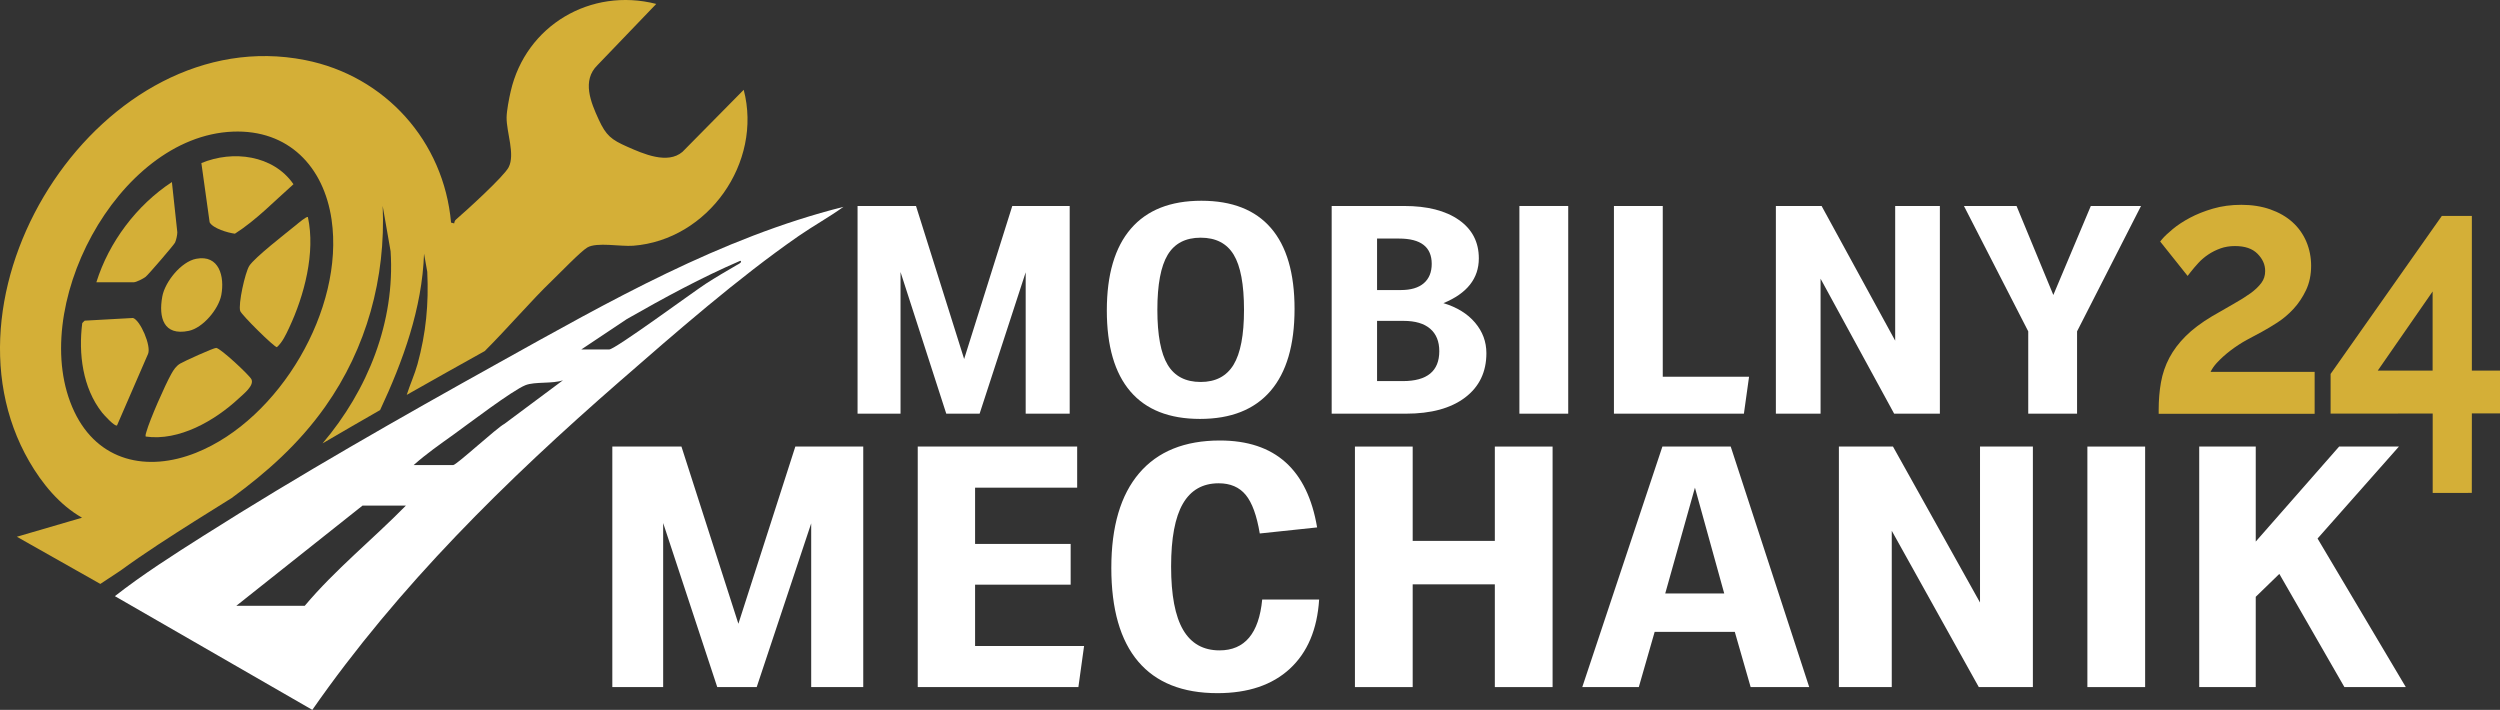
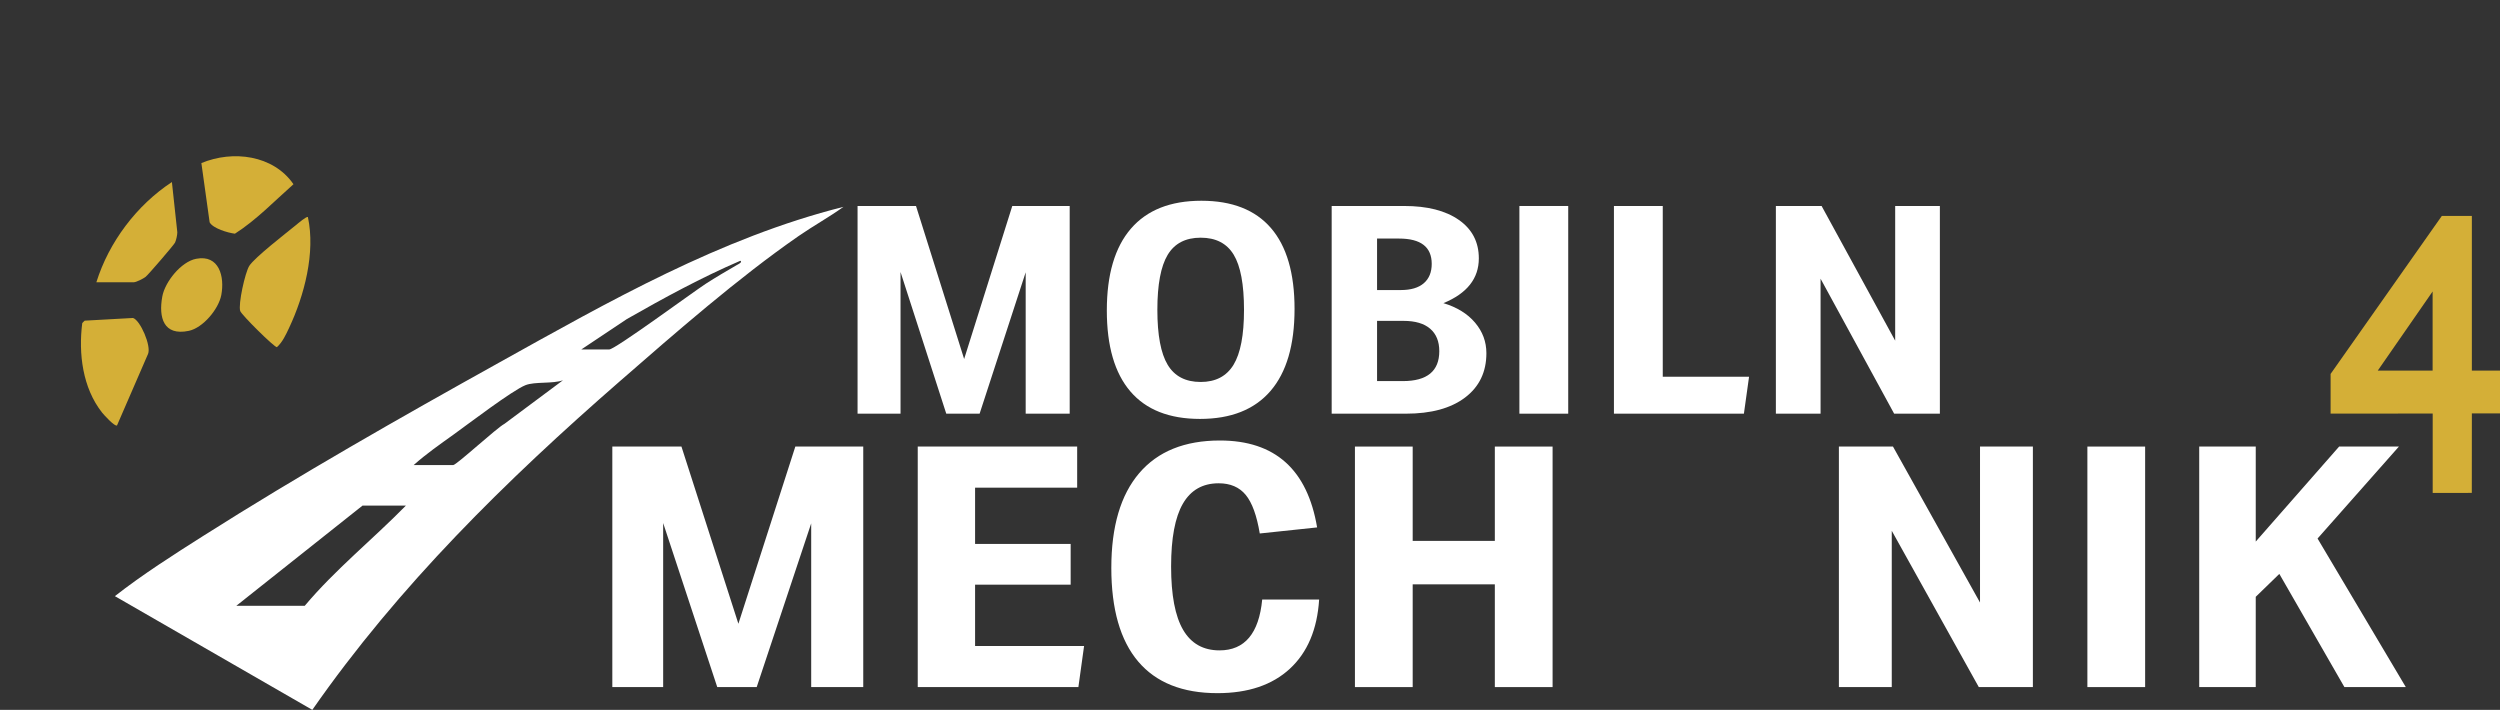
<svg xmlns="http://www.w3.org/2000/svg" id="Warstwa_1" version="1.1" viewBox="0 0 880.055 249.884">
  <rect x="0" y="0" width="880.055" height="249.884" fill="#333333" stroke="none" />
  <g>
    <g>
      <path d="M82.697,82.265c7.543-4.815,13.899-11.481,20.611-17.414-7.102-10.319-21.407-12.048-32.419-7.44l2.904,20.837c1.121,2.166,6.552,3.748,8.903,4.017Z" fill="#d4af37" />
      <path d="M87.764,93.576c-1.487,2.322-3.96,13.526-3.204,15.895.438,1.37,12.015,12.819,12.921,12.742,1.968-1.771,3.174-4.429,4.287-6.794,5.366-11.399,9.332-26.527,6.616-39.009-.477-.346-3.547,2.294-4.18,2.811-3.461,2.824-14.548,11.399-16.441,14.355Z" fill="#d4af37" />
      <path d="M57.131,104.377c-1.36,7.453.459,13.924,9.298,12.097,5.019-1.038,10.531-7.667,11.471-12.606,1.228-6.447-.716-14.335-8.852-12.767-5.305,1.022-10.977,8.124-11.917,13.276Z" fill="#d4af37" />
-       <path d="M76.111,122.47c-.818-.072-11.468,4.762-12.713,5.532-1.459.903-2.278,2.169-3.094,3.625-2.251,4.014-7.534,16.04-8.762,20.357-.161.566-.379,1.082-.265,1.688,11.733,1.694,24.377-5.599,32.771-13.419,1.63-1.519,5.507-4.506,4.468-6.723-.658-1.404-10.841-10.923-12.406-11.061Z" fill="#d4af37" />
      <path d="M51.297,97.424c.962-.789,9.99-11.258,10.336-12.057.402-.928.774-2.56.786-3.581l-1.908-17.703c-12.376,8.129-22.165,21.111-26.591,35.281h13.158c.841,0,3.408-1.275,4.219-1.94Z" fill="#d4af37" />
-       <path d="M35.319,205.554c2.332-1.576,4.681-3.12,7.039-4.647,8.683-6.342,17.859-12.176,26.136-17.427,4.312-2.735,8.666-5.457,13.046-8.162,12.323-8.979,23.701-19.105,32.905-32.104,14.639-20.673,21.374-45.359,20.267-70.724l2.788,15.961c1.628,24.912-8.071,48.94-23.96,67.639,6.801-3.989,13.573-7.908,20.264-11.739,8.086-17.298,14.8-35.796,15.466-55.062l1.137,6.413c.536,11.33-.444,21.569-3.428,32.454-.969,3.535-2.696,7.343-3.804,10.854,9.434-5.353,18.637-10.508,27.457-15.419,8.079-8.055,16.676-18.099,23.695-24.811,2.664-2.548,10.062-10.265,12.412-11.651,3.363-1.983,11.641-.272,16.174-.623,26.353-2.043,45.596-29.28,38.889-54.892l-21.552,21.836c-5.242,4.509-13.832.682-19.465-1.81-5.609-2.482-7.441-3.94-10.031-9.566-2.807-6.097-5.969-13.719-.446-19.127L231.013,1.384c-23.046-5.9-45.912,7.574-51.238,30.784-.567,2.47-1.426,6.828-1.443,9.247-.037,5.169,3.067,12.94.721,17.467-1.706,3.292-15.013,15.375-18.56,18.422-.383.329-.546.848-.601,1.339l-1.11-.277c-2.547-28.665-23.198-51.662-51.396-57.224C36.229,7.103-25.037,101.38,10.308,162.452c4.511,7.794,10.653,15.298,18.57,19.79l-22.949,6.704,29.39,16.608ZM26.161,144.918c-16.984-35.756,14.948-96.958,55.798-98.58,19.55-.776,32.043,12.278,34.765,30.974,4.578,31.446-18.335,70.33-47.707,82.065-17.259,6.895-34.547,3.031-42.855-14.459Z" fill="#d4af37" />
      <path d="M41.192,149.756l10.931-25.187c1.161-2.809-2.716-11.813-5.293-12.634l-17.031.944-.841.839c-1.372,10.713.104,22.811,6.97,31.513.642.814,4.513,5.073,5.264,4.525Z" fill="#d4af37" />
    </g>
    <g>
-       <path d="M780.344,127.771c1.44-1.56,3.084-3.044,4.887-4.412,1.816-1.378,3.709-2.613,5.629-3.673,1.909-1.055,3.696-2.013,5.337-2.861,1.678-.91,3.527-2.016,5.495-3.289,2.039-1.318,3.947-2.931,5.669-4.798,1.735-1.881,3.212-4.086,4.389-6.553,1.205-2.525,1.817-5.422,1.817-8.613,0-3.005-.565-5.864-1.68-8.497-1.123-2.649-2.77-4.963-4.898-6.879-2.117-1.904-4.738-3.413-7.788-4.488-3.029-1.065-6.465-1.606-10.214-1.606-3.576,0-6.931.451-9.97,1.339-3.007.876-5.731,1.96-8.095,3.221-2.362,1.258-4.41,2.605-6.088,4.001-1.692,1.406-2.909,2.559-3.719,3.527l-.69.823,9.663,12.117,1.1-1.408c.801-1.024,1.723-2.104,2.742-3.209.973-1.055,2.122-2.031,3.415-2.903,1.288-.867,2.738-1.595,4.308-2.162,1.525-.55,3.235-.83,5.083-.83,3.538,0,6.137.883,7.946,2.698,1.822,1.831,2.708,3.822,2.708,6.086,0,1.6-.431,2.962-1.317,4.163-.963,1.303-2.28,2.557-3.918,3.727-1.713,1.225-3.733,2.49-6.004,3.759-2.282,1.277-4.791,2.718-7.464,4.29-3.761,2.246-6.881,4.594-9.272,6.978-2.413,2.403-4.35,4.975-5.757,7.645-1.409,2.672-2.401,5.57-2.946,8.615-.536,2.99-.808,6.268-.808,9.744v1.341h54.902v-14.76h-36.634c.545-1.108,1.271-2.158,2.173-3.136l-0-0Z" fill="#d4af37" />
      <path d="M870.148,130.453v-54.443h-10.57l-38.913,55.279-.24.341-.002,13.963,35.94-.012-.001,27.936,13.767-.005.02-27.975h9.906v-15.084h-9.906ZM837.028,130.453l19.307-27.848v27.848h-19.307Z" fill="#d4af37" />
    </g>
  </g>
  <g>
    <path d="M71.708,188.547c-10.593,6.719-21.455,13.637-31.267,21.308l69.498,40.03c30.453-43.714,68.255-80.818,108.261-115.685,19.634-17.112,41.596-36.314,62.898-51.092,5.178-3.592,10.714-6.62,15.819-10.297-43.27,10.894-82.547,33.319-121.232,54.836-34.728,19.316-70.452,39.636-103.977,60.902ZM107.273,213.255h-24.087l44.443-35.283h15.267c-11.682,11.906-24.827,22.447-35.622,35.283ZM220.715,112.287c13.005-7.407,26.125-14.562,39.896-20.492.943.482-.896,1.306-1.219,1.495-3.698,2.165-7.412,4.301-11.002,6.639-4.449,2.898-31.86,23.084-33.911,23.084h-9.838l16.075-10.726ZM198.183,133.857l-20.614,15.349c-2.649,1.366-16.893,14.518-18.051,14.518h-13.909c4.375-3.915,9.266-7.312,14.033-10.733,5.134-3.684,20.685-15.559,25.343-17.404,3.333-1.32,9.541-.406,13.199-1.73Z" fill="#fff" />
    <g>
      <path d="M215.548,157.201h24.338l20.044,62.376,20.044-62.376h23.908v84.67h-18.325v-57.633l-19.184,57.633h-13.887l-19.041-57.751v57.751h-17.895v-84.67h-0Z" fill="#fff" />
      <path d="M323.064,157.201h56.121v14.468h-35.935v19.804h33.644v14.348h-33.644v21.583h38.369l-2.004,14.468h-56.55v-84.67l-0.0 0Z" fill="#fff" />
      <path d="M391.211,199.892c0-14.545,3.268-25.653,9.807-33.323,6.536-7.667,16.01-11.503,28.418-11.503,19.375,0,30.781,10.199,34.217,30.596l-20.187,2.134c-1.051-6.324-2.698-10.85-4.939-13.578-2.244-2.728-5.418-4.091-9.521-4.091-5.632,0-9.831,2.392-12.598,7.174-2.77,4.785-4.152,12.156-4.152,22.117,0,10.041,1.407,17.472,4.223,22.294,2.814,4.823,7.087,7.233,12.813,7.233,8.877,0,13.887-5.968,15.033-17.906h20.043c-.669,10.515-4.104,18.638-10.307,24.369-6.205,5.733-14.699,8.597-25.483,8.597-12.312,0-21.618-3.715-27.918-11.148-6.299-7.43-9.448-18.42-9.448-32.967l-0.0 0Z" fill="#fff" />
      <path d="M526.215,205.702h-28.92v36.169h-20.329v-84.67h20.329v33.204h28.92v-33.204h20.329v84.67h-20.329v-36.169 0Z" fill="#fff" />
-       <path d="M610.682,222.423h-28.204l-5.584,19.448h-19.899l28.204-84.67h24.051l27.632,84.67h-20.617l-5.583-19.448ZM596.652,171.669l-10.451,37.236h20.759l-10.307-37.236h-0Z" fill="#fff" />
      <path d="M647.332,157.201h19.041l30.637,54.905v-54.905h18.611v84.67h-19.041l-30.637-55.024v55.024h-18.611v-84.67Z" fill="#fff" />
      <path d="M734.804,157.201h20.329v84.67h-20.329v-84.67Z" fill="#fff" />
      <path d="M774.174,157.201h19.899v33.441l29.349-33.441h21.045l-28.633,32.374,31.067,52.296h-21.618l-22.906-39.845-8.304,8.064v31.781h-19.899v-84.67Z" fill="#fff" />
    </g>
    <g>
-       <path d="M301.879,72.511h20.576l16.944,53.862,16.945-53.862h20.211v73.113h-15.492v-49.766l-16.218,49.766h-11.74l-16.097-49.868v49.868h-15.129v-73.113Z" fill="#fff" />
+       <path d="M301.879,72.511h20.576l16.944,53.862,16.945-53.862h20.211v73.113h-15.492v-49.766l-16.218,49.766h-11.74l-16.097-49.868v49.868h-15.129v-73.113" fill="#fff" />
      <path d="M389.626,109.272c0-12.629,2.823-22.221,8.472-28.774,5.647-6.553,13.919-9.83,24.812-9.83,10.811,0,18.981,3.21,24.509,9.625,5.526,6.418,8.29,15.907,8.29,28.467,0,12.698-2.825,22.323-8.472,28.877-5.649,6.553-13.919,9.83-24.812,9.83-10.813,0-18.983-3.225-24.509-9.677-5.528-6.451-8.29-15.956-8.29-28.518ZM407.418,109.067c0,8.875,1.21,15.326,3.631,19.353,2.421,4.029,6.294,6.042,11.619,6.042,5.244,0,9.096-2.013,11.559-6.042,2.46-4.027,3.691-10.478,3.691-19.353,0-8.942-1.21-15.411-3.631-19.405-2.421-3.994-6.294-5.99-11.619-5.99s-9.198,2.014-11.619,6.041c-2.421,4.029-3.631,10.48-3.631,19.354Z" fill="#fff" />
      <path d="M468.779,72.511h25.537c8.149,0,14.563,1.638,19.244,4.915,4.679,3.277,7.02,7.782,7.02,13.517,0,7.1-4.157,12.357-12.466,15.769,4.76,1.433,8.472,3.722,11.135,6.861,2.662,3.141,3.994,6.725,3.994,10.752,0,6.622-2.503,11.827-7.505,15.616-5.004,3.789-11.942,5.683-20.817,5.683h-26.143v-73.113l-0.0 0ZM492.501,83.979h-7.746v18.125h8.351c3.549,0,6.252-.801,8.109-2.406,1.855-1.603,2.783-3.874,2.783-6.809,0-5.94-3.833-8.909-11.498-8.909h0ZM506.662,123.607c0-3.412-1.07-6.041-3.207-7.885-2.139-1.843-5.265-2.765-9.38-2.765h-9.319v21.196h9.077c8.552,0,12.83-3.515,12.83-10.547h-0Z" fill="#fff" />
      <path d="M534.861,72.511h17.186v73.113h-17.186v-73.113Z" fill="#fff" />
      <path d="M568.143,72.511h17.186v60.108h30.379l-1.815,13.005h-45.75v-73.113l-0-0Z" fill="#fff" />
      <path d="M625.147,72.511h16.097l25.901,47.411v-47.411h15.734v73.113h-16.097l-25.901-47.513v47.513h-15.734v-73.113Z" fill="#fff" />
-       <path d="M713.983,116.644l-22.632-44.134h18.518l12.95,31.334,13.192-31.334h17.671l-22.512,44.134v28.979h-17.187v-28.979Z" fill="#fff" />
    </g>
  </g>
</svg>